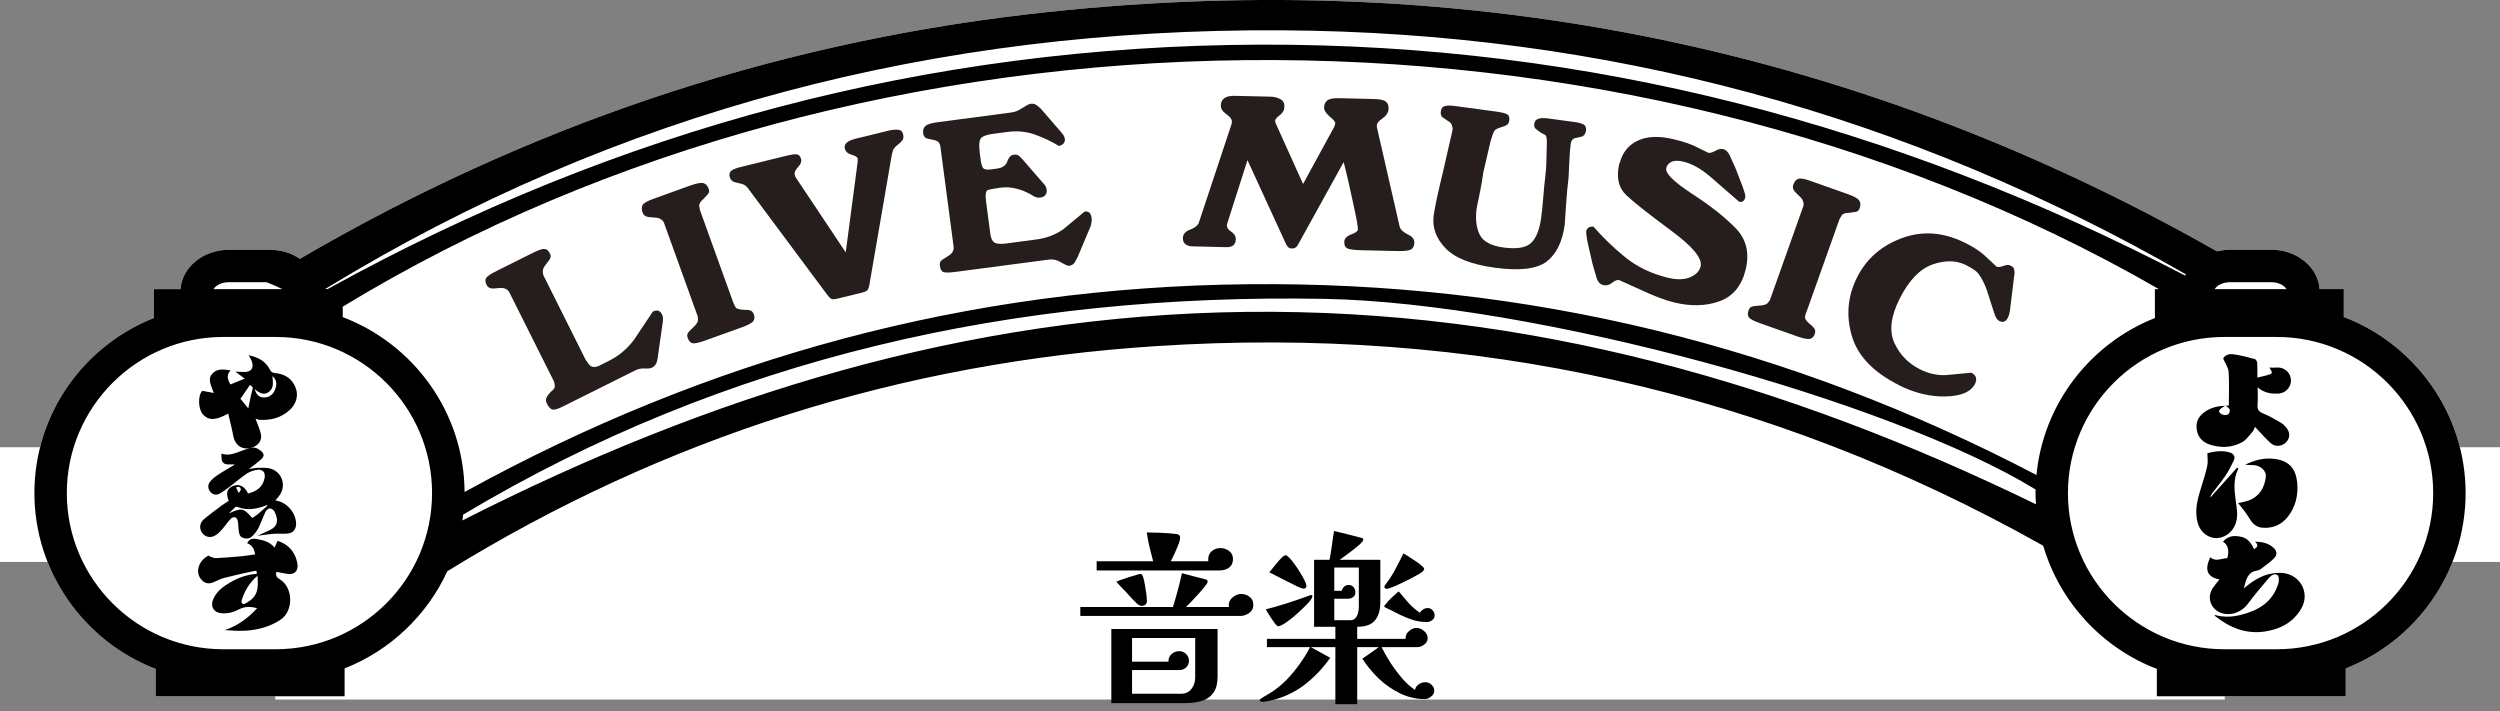
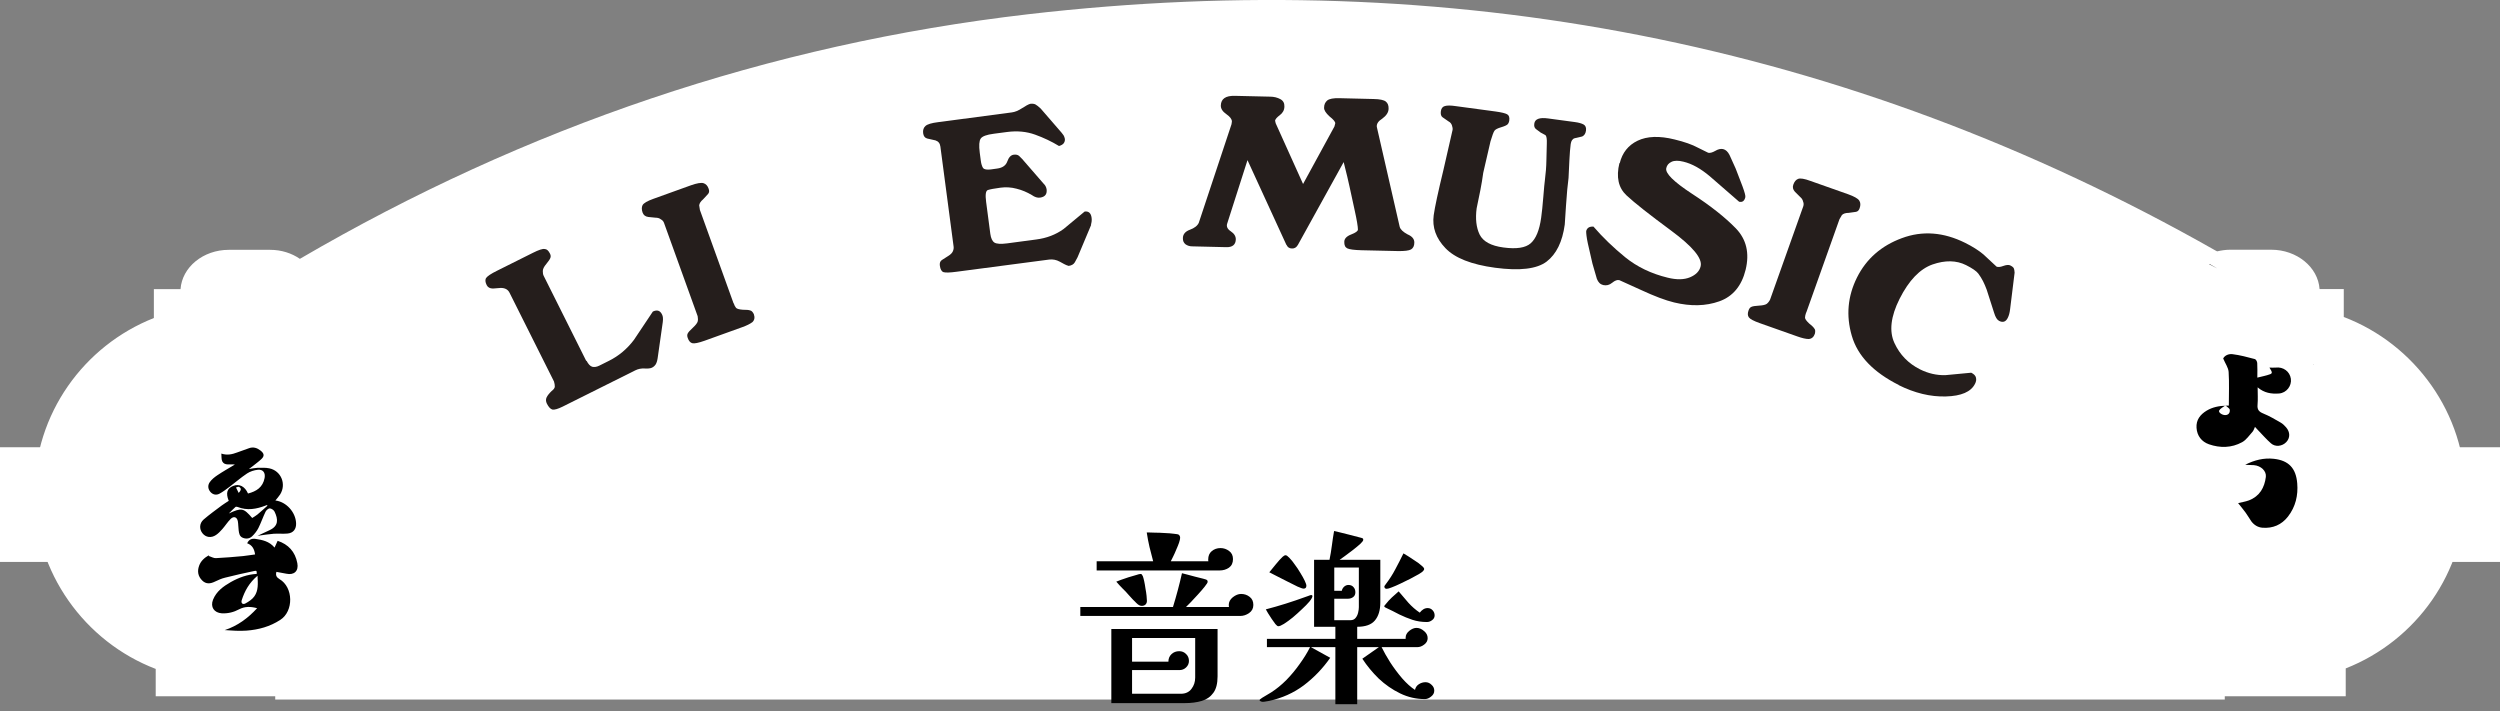
<svg xmlns="http://www.w3.org/2000/svg" width="218" height="62" viewBox="0 0 218 62" fill="none">
  <rect x="0" y="0" width="218" height="62" fill="#808080" stroke="none" />
  <path d="M24 27H194V61H24V27Z" fill="white" />
  <path d="M0 39H218V49H0V39Z" fill="white" />
  <path d="M118.492 49.488H116.348V51.52H117.004C117.026 51.392 117.09 51.275 117.196 51.168C117.314 51.061 117.442 51.008 117.58 51.008C117.772 51.008 117.922 51.072 118.028 51.2C118.135 51.317 118.188 51.467 118.188 51.648C118.188 51.829 118.124 51.968 117.996 52.064C117.868 52.16 117.719 52.208 117.548 52.208H116.348V54.08H117.772C117.954 54.08 118.098 54.016 118.204 53.888C118.311 53.76 118.386 53.605 118.428 53.424C118.471 53.243 118.492 53.083 118.492 52.944V49.488ZM114.444 51.984C114.444 52.08 114.359 52.235 114.188 52.448C114.018 52.651 113.799 52.875 113.532 53.12C113.276 53.365 113.01 53.605 112.732 53.84C112.455 54.064 112.199 54.251 111.964 54.4C111.74 54.539 111.575 54.608 111.468 54.608C111.404 54.608 111.319 54.544 111.212 54.416C111.116 54.288 111.01 54.139 110.892 53.968C110.775 53.787 110.668 53.621 110.572 53.472C110.476 53.312 110.412 53.2 110.38 53.136C110.956 52.987 111.532 52.821 112.108 52.64C112.684 52.459 113.25 52.267 113.804 52.064C113.858 52.043 113.948 52.011 114.076 51.968C114.204 51.915 114.29 51.888 114.332 51.888C114.407 51.888 114.444 51.92 114.444 51.984ZM113.916 51.072C113.916 51.243 113.836 51.328 113.676 51.328C113.591 51.328 113.415 51.269 113.148 51.152C112.882 51.024 112.583 50.875 112.252 50.704C111.922 50.533 111.607 50.373 111.308 50.224C111.02 50.075 110.812 49.968 110.684 49.904C110.834 49.723 111.02 49.493 111.244 49.216C111.479 48.928 111.676 48.709 111.836 48.56C111.879 48.517 111.922 48.485 111.964 48.464C112.007 48.432 112.055 48.416 112.108 48.416C112.183 48.416 112.295 48.496 112.444 48.656C112.594 48.805 112.748 48.997 112.908 49.232C113.079 49.456 113.239 49.696 113.388 49.952C113.548 50.208 113.676 50.437 113.772 50.64C113.868 50.843 113.916 50.987 113.916 51.072ZM125.068 60.224C125.068 60.427 124.978 60.597 124.796 60.736C124.615 60.885 124.434 60.96 124.252 60.96C123.495 60.96 122.775 60.795 122.092 60.464C121.41 60.133 120.786 59.701 120.22 59.168C119.666 58.624 119.191 58.048 118.796 57.44L120.236 56.432H118.348V61.408H116.444V56.432H114.316L115.996 57.36C115.346 58.288 114.578 59.088 113.692 59.76C112.807 60.421 111.799 60.875 110.668 61.12C110.572 61.141 110.476 61.157 110.38 61.168C110.284 61.189 110.188 61.2 110.092 61.2C110.05 61.2 109.996 61.184 109.932 61.152C109.868 61.131 109.836 61.099 109.836 61.056C109.836 61.013 109.911 60.944 110.06 60.848C110.21 60.752 110.37 60.656 110.54 60.56C110.711 60.464 110.818 60.4 110.86 60.368C111.308 60.08 111.746 59.723 112.172 59.296C112.599 58.859 112.988 58.389 113.34 57.888C113.703 57.387 114.002 56.901 114.236 56.432H110.476V55.712H116.444V54.656H114.588V48.816H115.932C116.018 48.4 116.087 47.984 116.14 47.568C116.194 47.141 116.258 46.72 116.332 46.304C116.407 46.315 116.567 46.352 116.812 46.416C117.068 46.48 117.346 46.549 117.644 46.624C117.954 46.699 118.22 46.768 118.444 46.832C118.668 46.885 118.796 46.923 118.828 46.944C118.86 46.965 118.876 47.008 118.876 47.072C118.876 47.147 118.786 47.269 118.604 47.44C118.423 47.6 118.21 47.776 117.964 47.968C117.719 48.16 117.484 48.336 117.26 48.496C117.047 48.656 116.898 48.763 116.812 48.816H120.364V52.528C120.364 53.211 120.204 53.739 119.884 54.112C119.575 54.475 119.063 54.656 118.348 54.656V55.712H122.572V55.6C122.572 55.376 122.679 55.179 122.892 55.008C123.106 54.837 123.314 54.752 123.516 54.752C123.751 54.752 123.97 54.843 124.172 55.024C124.386 55.195 124.492 55.403 124.492 55.648C124.492 55.872 124.391 56.059 124.188 56.208C123.996 56.357 123.794 56.432 123.58 56.432H120.476C120.668 56.827 120.919 57.269 121.228 57.76C121.548 58.251 121.895 58.715 122.268 59.152C122.652 59.589 123.026 59.925 123.388 60.16C123.431 59.947 123.543 59.781 123.724 59.664C123.906 59.547 124.098 59.488 124.3 59.488C124.503 59.488 124.679 59.563 124.828 59.712C124.988 59.851 125.068 60.021 125.068 60.224ZM125.1 53.664C125.1 53.835 125.026 53.973 124.876 54.08C124.738 54.187 124.588 54.24 124.428 54.24C123.98 54.24 123.559 54.176 123.164 54.048C122.78 53.92 122.402 53.765 122.028 53.584C121.666 53.392 121.292 53.205 120.908 53.024C120.866 53.003 120.823 52.981 120.78 52.96C120.738 52.939 120.711 52.901 120.7 52.848C120.722 52.827 120.743 52.8 120.764 52.768C120.796 52.736 120.823 52.704 120.844 52.672C121.004 52.469 121.18 52.277 121.372 52.096C121.575 51.915 121.772 51.739 121.964 51.568C122.242 51.899 122.524 52.229 122.812 52.56C123.111 52.891 123.442 53.179 123.804 53.424C123.89 53.307 123.991 53.211 124.108 53.136C124.226 53.061 124.354 53.024 124.492 53.024C124.663 53.024 124.807 53.088 124.924 53.216C125.042 53.344 125.1 53.493 125.1 53.664ZM124.188 49.616C124.188 49.669 124.162 49.723 124.108 49.776C124.066 49.84 123.938 49.936 123.724 50.064C123.522 50.181 123.276 50.315 122.988 50.464C122.711 50.603 122.428 50.741 122.14 50.88C121.852 51.019 121.596 51.131 121.372 51.216C121.159 51.301 121.01 51.344 120.924 51.344C120.786 51.344 120.716 51.275 120.716 51.136C120.716 51.115 120.738 51.077 120.78 51.024C120.823 50.971 120.85 50.933 120.86 50.912C121.17 50.507 121.442 50.08 121.676 49.632C121.922 49.173 122.156 48.715 122.38 48.256C122.455 48.299 122.588 48.379 122.78 48.496C122.972 48.613 123.175 48.747 123.388 48.896C123.612 49.035 123.799 49.173 123.948 49.312C124.108 49.44 124.188 49.541 124.188 49.616Z" fill="black" />
  <path d="M104.22 55.632H98.716V57.696H101.884C101.884 57.429 101.975 57.211 102.156 57.04C102.337 56.869 102.561 56.784 102.828 56.784C103.063 56.784 103.26 56.864 103.42 57.024C103.591 57.184 103.676 57.387 103.676 57.632C103.676 57.856 103.591 58.048 103.42 58.208C103.26 58.357 103.068 58.432 102.844 58.432H98.716V60.496H102.972C103.377 60.496 103.687 60.352 103.9 60.064C104.113 59.787 104.22 59.461 104.22 59.088V55.632ZM106.172 58.976C106.172 59.605 106.049 60.085 105.804 60.416C105.559 60.757 105.223 60.992 104.796 61.12C104.369 61.248 103.873 61.312 103.308 61.312H96.908V54.848H106.172V58.976ZM100.012 52.4C100.012 52.528 99.969 52.635 99.884 52.72C99.799 52.795 99.692 52.832 99.564 52.832C99.479 52.832 99.399 52.811 99.324 52.768C99.249 52.725 99.175 52.667 99.1 52.592C98.983 52.475 98.871 52.363 98.764 52.256C98.657 52.139 98.545 52.016 98.428 51.888C98.257 51.685 98.076 51.493 97.884 51.312C97.703 51.131 97.521 50.933 97.34 50.72C97.425 50.688 97.564 50.635 97.756 50.56C97.959 50.485 98.177 50.411 98.412 50.336C98.657 50.261 98.876 50.197 99.068 50.144C99.26 50.08 99.388 50.048 99.452 50.048C99.516 50.048 99.559 50.069 99.58 50.112C99.612 50.155 99.639 50.203 99.66 50.256C99.692 50.341 99.729 50.48 99.772 50.672C99.815 50.864 99.852 51.077 99.884 51.312C99.927 51.536 99.959 51.749 99.98 51.952C100.001 52.155 100.012 52.304 100.012 52.4ZM109.292 52.752C109.292 53.051 109.169 53.285 108.924 53.456C108.679 53.627 108.417 53.712 108.14 53.712H94.204V52.928H102.284C102.583 51.957 102.844 50.976 103.068 49.984C103.132 49.995 103.276 50.032 103.5 50.096C103.724 50.149 103.964 50.213 104.22 50.288C104.487 50.352 104.721 50.411 104.924 50.464C105.127 50.517 105.233 50.555 105.244 50.576C105.287 50.608 105.308 50.661 105.308 50.736C105.308 50.8 105.223 50.939 105.052 51.152C104.892 51.355 104.695 51.584 104.46 51.84C104.236 52.085 104.023 52.315 103.82 52.528C103.628 52.731 103.495 52.864 103.42 52.928H107.164C107.153 52.885 107.148 52.827 107.148 52.752C107.148 52.496 107.265 52.272 107.5 52.08C107.745 51.888 107.985 51.792 108.22 51.792C108.508 51.792 108.759 51.877 108.972 52.048C109.185 52.208 109.292 52.443 109.292 52.752ZM107.516 48.752C107.516 49.083 107.399 49.333 107.164 49.504C106.929 49.664 106.657 49.744 106.348 49.744H95.628V48.944H100.556C100.449 48.528 100.343 48.112 100.236 47.696C100.14 47.28 100.06 46.859 99.996 46.432H100.22C100.305 46.432 100.471 46.437 100.716 46.448C100.972 46.448 101.249 46.459 101.548 46.48C101.857 46.491 102.129 46.512 102.364 46.544C102.599 46.565 102.737 46.592 102.78 46.624C102.865 46.688 102.908 46.779 102.908 46.896C102.908 46.992 102.876 47.136 102.812 47.328C102.748 47.509 102.668 47.707 102.572 47.92C102.487 48.133 102.396 48.336 102.3 48.528C102.215 48.709 102.145 48.848 102.092 48.944H105.372C105.361 48.923 105.356 48.896 105.356 48.864C105.356 48.832 105.356 48.805 105.356 48.784C105.356 48.475 105.457 48.235 105.66 48.064C105.873 47.883 106.129 47.792 106.428 47.792C106.705 47.792 106.956 47.877 107.18 48.048C107.404 48.208 107.516 48.443 107.516 48.752Z" fill="black" />
  <g clip-path="url(#clip0_5_15)">
    <path d="M204.377 27.642V25.205H202.267C202.133 23.294 200.291 21.776 198.055 21.776H194.452C194.067 21.776 193.692 21.839 193.334 21.919C193.28 21.884 193.218 21.866 193.164 21.83C160.947 3.553 126.316 -3 89.663 1.241C67.032 3.866 45.831 11.08 26.15 22.571C25.435 22.08 24.541 21.785 23.557 21.785H19.954C17.709 21.785 15.876 23.303 15.742 25.214H13.417V27.732C7.319 30.142 3 36.071 3 42.999C3 49.928 7.399 55.964 13.578 58.33V60.714H30.049V58.285C34.019 56.722 37.229 53.669 39.008 49.812C57.947 38.124 78.638 31.607 100.867 30.178C128.319 28.401 154.151 34.071 178.169 47.589C179.617 52.517 183.31 56.499 188.076 58.33V60.714H204.547V58.285C210.663 55.883 215 49.937 215 42.99C215 36.044 210.574 30 204.377 27.642Z" fill="white" />
    <path d="M18.228 48.491C18.433 48.553 18.639 48.687 18.836 48.669C19.623 48.633 20.41 48.562 21.188 48.491C21.536 48.455 21.876 48.392 22.243 48.348C22.18 47.883 22.001 47.535 21.554 47.374C21.706 47.026 21.974 46.946 22.278 46.991C22.878 47.08 23.477 47.196 23.942 47.749C24.022 47.571 24.111 47.374 24.21 47.16C25.14 47.464 25.739 48.107 25.927 49.107C26.061 49.794 25.64 50.178 24.961 50.026C24.675 49.964 24.398 49.919 24.102 49.866C24.022 50.16 24.102 50.339 24.371 50.499C25.587 51.205 25.623 53.294 24.442 54.053C23.539 54.642 22.547 54.91 21.5 54.99C20.875 55.035 20.24 54.99 19.596 54.946C20.723 54.571 21.617 53.91 22.421 53.035C21.858 52.883 21.357 52.866 20.848 53.133C20.383 53.383 19.882 53.508 19.346 53.482C18.666 53.437 18.326 52.928 18.576 52.294C18.872 51.562 19.471 51.133 20.123 50.758C20.821 50.366 21.572 50.089 22.386 50.044C22.395 49.785 22.386 49.741 22.153 49.794C21.304 49.973 20.463 50.16 19.623 50.374C19.319 50.446 19.032 50.58 18.746 50.714C18.344 50.91 17.968 50.955 17.629 50.616C17.262 50.249 17.191 49.812 17.36 49.339C17.512 48.91 17.834 48.633 18.21 48.419V48.508L18.228 48.491ZM22.457 50.205C21.733 50.812 21.34 51.526 21.08 52.33C20.991 52.607 21.178 52.741 21.393 52.624C21.688 52.464 21.992 52.267 22.18 51.999C22.538 51.499 22.493 50.892 22.457 50.205Z" fill="black" />
-     <path d="M20.123 32.285C19.775 32.651 19.775 32.955 20.088 33.526C20.49 33.366 20.892 33.205 21.34 33.017C21.044 32.794 20.776 32.598 20.517 32.401C20.776 32.41 21.044 32.446 21.313 32.437C21.921 32.428 22.153 32.098 21.965 31.526C21.903 31.348 21.796 31.178 21.688 30.982C22.493 31.134 23.155 31.491 23.539 32.232C23.638 32.419 23.727 32.509 23.942 32.526C24.791 32.598 25.444 32.964 25.775 33.794C26.043 34.464 25.855 35.205 25.265 35.75C24.523 36.428 23.62 36.669 22.636 36.607C22.511 36.607 22.395 36.535 22.278 36.5C22.43 36.919 22.618 37.339 22.734 37.776C22.878 38.303 22.627 38.741 22.135 38.964C21.268 39.348 20.499 38.919 20.338 38C20.222 37.357 20.052 36.723 19.9 36.062C18.809 36.678 18.192 36.678 17.7 36.142C17.271 35.678 17.244 34.446 17.647 34.08C17.995 34.142 18.29 34.205 18.639 34.267C18.433 33.634 18.031 33.062 18.559 32.535C18.988 32.107 19.56 32.214 20.123 32.303V32.285ZM21.652 35.607C21.76 35.098 21.849 34.58 21.983 34.08C22.064 33.767 22.091 33.776 21.796 33.571C21.518 33.973 21.241 34.366 20.964 34.776C21.205 35.062 21.438 35.348 21.652 35.616V35.607ZM23.754 32.794C23.781 33.267 23.915 33.776 23.494 34.134C23.056 34.517 22.636 34.285 22.207 33.928C22.368 34.464 22.618 34.66 23.038 34.66C23.477 34.66 23.834 34.401 23.995 33.946C24.183 33.437 24.102 33.08 23.745 32.794H23.754Z" fill="black" />
    <path d="M19.936 43.651C19.676 42.982 19.801 42.589 20.329 42.374C20.857 42.16 21.348 42.401 21.626 43.035C22.359 42.848 22.922 42.491 23.074 41.678C23.155 41.223 22.94 40.919 22.484 40.964C22.162 40.999 21.813 41.107 21.545 41.285C21.009 41.642 20.517 42.071 19.998 42.464C19.721 42.669 19.444 42.883 19.149 43.044C18.872 43.196 18.576 43.151 18.353 42.901C18.12 42.633 18.102 42.303 18.299 42.035C18.469 41.794 18.711 41.607 18.961 41.437C19.426 41.124 19.918 40.848 20.481 40.508C20.043 40.446 19.605 40.624 19.39 40.249C19.292 40.071 19.328 39.812 19.301 39.553C19.819 39.723 20.248 39.616 20.678 39.455C21.026 39.321 21.375 39.205 21.724 39.08C22.099 38.946 22.43 39.062 22.725 39.294C23.038 39.544 23.083 39.767 22.779 40.044C22.457 40.339 22.099 40.589 21.706 40.901C21.983 40.857 22.216 40.803 22.448 40.794C22.797 40.794 23.146 40.767 23.485 40.839C24.514 41.053 24.988 42.214 24.433 43.107C24.317 43.294 24.156 43.464 24.013 43.642C24.961 43.758 25.774 44.651 25.819 45.615C25.846 46.133 25.578 46.482 25.068 46.526C24.666 46.562 24.263 46.517 23.861 46.544C23.414 46.58 22.967 46.651 22.457 46.723C22.842 46.544 23.172 46.383 23.503 46.232C24.299 45.865 24.263 45.285 23.942 44.616C23.879 44.482 23.673 44.339 23.521 44.33C23.405 44.33 23.217 44.491 23.155 44.624C22.931 45.089 22.761 45.589 22.529 46.053C22.395 46.312 22.198 46.562 21.992 46.758C21.778 46.964 21.483 47.017 21.187 46.901C20.883 46.785 20.848 46.517 20.812 46.249C20.776 45.982 20.785 45.714 20.74 45.455C20.669 45.08 20.383 44.982 20.114 45.249C19.846 45.517 19.64 45.848 19.39 46.133C19.22 46.321 19.041 46.517 18.836 46.651C18.416 46.937 17.942 46.865 17.655 46.499C17.369 46.142 17.378 45.633 17.754 45.303C18.264 44.866 18.809 44.473 19.345 44.071C19.542 43.928 19.748 43.803 19.953 43.669L19.936 43.651ZM23.316 44.107C23.316 44.107 23.298 44.062 23.289 44.035C23.253 44.053 23.208 44.062 23.172 44.08C22.368 44.392 21.554 44.544 20.713 44.205C20.66 44.187 20.57 44.178 20.535 44.205C20.329 44.392 20.141 44.589 19.953 44.776C21.062 44.258 21.232 44.285 21.992 45.169C22.144 45.071 22.305 44.982 22.448 44.866C22.752 44.616 23.038 44.348 23.333 44.089L23.316 44.107ZM20.812 42.982C21.071 42.714 21.035 42.553 20.839 42.455C20.785 42.419 20.669 42.491 20.579 42.508C20.651 42.651 20.713 42.794 20.812 42.982Z" fill="black" />
-     <path d="M193.54 50.526C192.467 50.33 192.207 49.687 192.744 48.589C193.218 49.026 193.728 48.678 194.219 48.669C194.416 48.035 194.273 47.482 193.844 47.24C194.157 46.865 194.55 46.714 195.015 46.749C195.802 46.803 196.169 47.071 196.562 47.892C196.804 47.723 197.009 47.571 196.643 47.24C197.286 47.24 197.823 47.374 198.252 47.767C198.547 48.035 198.601 48.357 198.324 48.651C197.993 48.999 197.581 49.285 197.197 49.58C197.09 49.669 196.947 49.732 196.804 49.758C195.954 49.892 195.865 50.571 195.659 51.303C195.865 51.142 196.008 51.026 196.151 50.919C196.964 50.303 197.85 49.919 198.905 49.955C200.514 50.008 201.48 51.642 200.684 53.044C199.996 54.258 198.86 54.856 197.528 55.062C195.883 55.321 194.461 54.749 193.191 53.749C193.164 53.731 193.155 53.696 193.102 53.615C193.871 53.839 194.604 53.812 195.337 53.633C196.884 53.258 198.154 52.535 198.663 50.91C198.735 50.678 198.753 50.285 198.61 50.16C198.395 49.964 198.064 50.151 197.885 50.357C197.242 51.107 196.598 51.865 196.008 52.66C195.444 53.419 194.416 53.767 193.593 53.41C192.717 53.026 192.431 52.044 192.968 51.258C193.137 51.017 193.334 50.785 193.54 50.526Z" fill="black" />
    <path d="M194.354 35.348C194.354 34.357 194.398 33.384 194.336 32.428C194.309 32.053 194.041 31.696 193.862 31.259C193.996 30.991 194.345 30.839 194.675 30.884C195.328 30.964 195.981 31.142 196.625 31.312C196.723 31.339 196.821 31.526 196.83 31.651C196.857 32.044 196.839 32.437 196.839 32.928C197.26 32.821 197.617 32.759 197.948 32.634C198.172 32.553 198.145 32.446 197.894 32.053C198.073 32.053 198.261 32.071 198.449 32.053C199.093 31.973 199.674 32.392 199.763 33.026C199.853 33.651 199.379 34.258 198.744 34.312C198.073 34.366 197.429 34.267 196.866 33.776C196.866 34.303 196.902 34.812 196.857 35.312C196.821 35.732 196.991 35.91 197.367 36.062C197.894 36.276 198.395 36.571 198.887 36.857C199.057 36.955 199.209 37.107 199.343 37.258C199.71 37.678 199.71 38.187 199.361 38.553C199.012 38.919 198.413 39 198.029 38.66C197.608 38.294 197.242 37.857 196.848 37.455C196.786 37.383 196.723 37.321 196.634 37.223C196.562 37.383 196.517 37.535 196.428 37.642C196.133 37.964 195.874 38.366 195.507 38.562C194.595 39.062 193.593 39.08 192.619 38.741C191.984 38.517 191.582 38.008 191.537 37.303C191.492 36.616 191.859 36.151 192.413 35.812C192.932 35.5 193.504 35.392 194.094 35.375C194.202 35.375 194.309 35.366 194.354 35.366V35.348ZM194.067 35.348C193.835 35.517 193.611 35.616 193.513 35.794C193.424 35.955 193.754 36.196 194.032 36.196C194.336 36.196 194.47 35.982 194.434 35.723C194.416 35.607 194.228 35.508 194.067 35.357V35.348Z" fill="black" />
-     <path d="M195.185 40.866C194.711 41.785 194.836 42.741 194.962 43.705C195.051 44.366 195.185 45.026 194.935 45.687C194.532 46.767 193.343 47.249 192.431 46.678C191.832 46.303 191.608 45.705 191.537 45.044C191.439 44.178 191.68 43.366 191.93 42.544C192.127 41.901 192.333 41.267 192.476 40.616C192.547 40.294 192.485 39.937 192.485 39.517C193.084 39.366 193.781 39.241 194.488 39.473C194.783 39.571 194.935 39.839 194.792 40.142C194.577 40.607 194.336 41.062 194.058 41.482C193.701 42.017 193.281 42.517 192.887 43.026C192.816 43.124 192.753 43.241 192.744 43.383C193.522 42.517 194.291 41.651 195.069 40.785C195.105 40.812 195.149 40.83 195.185 40.857V40.866Z" fill="black" />
    <path d="M195.176 43.866C195.462 43.794 195.793 43.75 196.106 43.633C197.036 43.276 197.465 42.526 197.582 41.589C197.644 41.071 197.161 40.616 196.544 40.562C196.294 40.535 196.044 40.562 195.784 40.526C196.571 40.125 197.403 39.91 198.279 40.008C199.567 40.151 200.21 40.821 200.318 42.142C200.407 43.196 200.175 44.187 199.513 45.044C198.95 45.767 198.19 46.089 197.277 46.017C196.875 45.982 196.553 45.776 196.312 45.455C196.142 45.214 195.999 44.946 195.82 44.705C195.614 44.419 195.382 44.151 195.167 43.875L195.176 43.866Z" fill="black" />
    <path d="M51.142 31.446C51.294 31.75 51.464 31.928 51.643 31.982C51.822 32.026 52.028 32 52.26 31.884L53.101 31.464C53.959 31.035 54.683 30.428 55.282 29.634L56.928 27.169C57.294 26.991 57.562 27.071 57.732 27.428C57.813 27.58 57.831 27.794 57.795 28.08L57.348 31.223C57.312 31.473 57.25 31.66 57.169 31.785C57.08 31.91 56.981 32 56.847 32.062C56.722 32.125 56.507 32.151 56.212 32.133C55.917 32.116 55.649 32.169 55.399 32.294L49.05 35.464C48.648 35.66 48.352 35.749 48.165 35.714C47.986 35.66 47.834 35.482 47.691 35.205C47.593 35.008 47.584 34.821 47.664 34.651C47.745 34.482 47.897 34.294 48.102 34.098C48.281 33.964 48.379 33.83 48.379 33.705C48.379 33.58 48.361 33.437 48.308 33.267L44.427 25.517C44.293 25.25 44.043 25.107 43.667 25.107L42.987 25.16C42.728 25.16 42.54 25.062 42.442 24.866C42.308 24.598 42.29 24.384 42.397 24.232C42.505 24.08 42.818 23.866 43.345 23.607L46.475 22.044C46.975 21.794 47.315 21.678 47.494 21.714C47.673 21.714 47.825 21.848 47.959 22.116C48.022 22.241 48.04 22.366 47.995 22.482C47.959 22.598 47.834 22.776 47.637 23.017C47.431 23.259 47.333 23.464 47.333 23.634C47.333 23.803 47.351 23.937 47.405 24.044L51.124 31.482L51.142 31.446Z" fill="#251E1C" />
    <path d="M63.974 26.437C64.037 26.625 64.108 26.759 64.18 26.839C64.251 26.928 64.448 26.982 64.761 27.009C65.083 27.009 65.297 27.026 65.413 27.071C65.53 27.089 65.637 27.196 65.735 27.392C65.834 27.678 65.798 27.91 65.61 28.089C65.413 28.241 65.109 28.392 64.707 28.535L61.434 29.714C60.907 29.901 60.549 29.973 60.37 29.928C60.191 29.884 60.057 29.723 59.968 29.464C59.914 29.312 59.914 29.187 59.968 29.08C60.022 28.973 60.165 28.803 60.415 28.58C60.657 28.357 60.8 28.169 60.835 28.044C60.871 27.91 60.871 27.759 60.835 27.571L57.902 19.437C57.858 19.303 57.759 19.196 57.625 19.125C57.509 19.027 57.348 18.982 57.151 18.982L56.525 18.919C56.275 18.884 56.114 18.759 56.034 18.535C55.944 18.277 55.944 18.062 56.034 17.884C56.132 17.714 56.445 17.527 56.972 17.339L60.245 16.16C60.773 15.973 61.139 15.911 61.345 15.973C61.551 16.035 61.703 16.196 61.792 16.455C61.864 16.643 61.846 16.794 61.747 16.91L61.309 17.384C61.104 17.553 60.996 17.723 60.969 17.902L61.032 18.312L63.965 26.446L63.974 26.437Z" fill="#251E1C" />
-     <path d="M74.793 14.071V13.812C74.757 13.696 74.579 13.589 74.257 13.491C73.926 13.393 73.729 13.214 73.667 12.955C73.568 12.562 73.89 12.277 74.632 12.089L77.404 11.411C77.762 11.321 78.057 11.294 78.298 11.312C78.54 11.33 78.692 11.455 78.746 11.687C78.808 11.928 78.781 12.116 78.674 12.25C78.567 12.384 78.433 12.509 78.272 12.634C78.111 12.75 77.985 12.893 77.887 13.053L77.771 13.464L75.804 24.875C75.768 25.071 75.714 25.214 75.634 25.303C75.553 25.393 75.41 25.455 75.205 25.509L73.085 26.026C72.781 26.098 72.576 26.116 72.486 26.062C72.397 26.009 72.272 25.892 72.129 25.696L65.217 16.41C65.091 16.223 64.913 16.098 64.68 16.035L64.027 15.875C63.822 15.803 63.688 15.652 63.625 15.411C63.571 15.178 63.625 15.009 63.777 14.884C63.929 14.759 64.224 14.652 64.626 14.553L68.507 13.598C69.008 13.473 69.339 13.428 69.509 13.464C69.679 13.5 69.795 13.634 69.857 13.875C69.911 14.089 69.822 14.321 69.589 14.571C69.357 14.821 69.258 15.036 69.294 15.232L69.366 15.437L73.747 22.009L74.793 14.08V14.071Z" fill="#251E1C" />
    <path d="M95.154 19.598L93.965 22.428L93.723 22.875C93.625 23.044 93.446 23.151 93.187 23.187C93.115 23.169 93.052 23.143 92.981 23.116C92.909 23.089 92.722 22.991 92.418 22.821C92.114 22.651 91.801 22.598 91.488 22.634L83.413 23.696C82.832 23.776 82.448 23.785 82.278 23.732C82.108 23.678 82.001 23.491 81.956 23.178C81.92 22.946 81.983 22.776 82.126 22.678L82.671 22.33C82.895 22.196 83.029 22.053 83.091 21.91C83.154 21.768 83.172 21.625 83.154 21.5L82.001 12.777C81.965 12.5 81.822 12.321 81.571 12.241L80.856 12.08C80.65 12.027 80.534 11.875 80.498 11.616C80.463 11.348 80.534 11.134 80.704 10.982C80.874 10.83 81.24 10.723 81.804 10.652L88.224 9.803C88.51 9.768 88.805 9.643 89.118 9.437C89.431 9.232 89.663 9.107 89.833 9.053C90.03 9.027 90.182 9.053 90.29 9.107C90.397 9.161 90.549 9.286 90.746 9.464L92.57 11.571C92.632 11.643 92.686 11.723 92.74 11.794C92.793 11.875 92.829 11.982 92.856 12.107C92.874 12.25 92.838 12.375 92.757 12.491C92.677 12.598 92.534 12.678 92.346 12.732C91.702 12.339 91.005 12.009 90.263 11.741C89.52 11.473 88.707 11.393 87.822 11.509L86.668 11.661C86.033 11.741 85.649 11.884 85.515 12.089C85.38 12.294 85.354 12.696 85.434 13.312L85.523 13.991C85.559 14.286 85.631 14.509 85.729 14.661C85.837 14.777 86.051 14.812 86.382 14.777L86.963 14.696C87.419 14.634 87.714 14.428 87.839 14.071C87.965 13.714 88.152 13.527 88.385 13.491C88.582 13.464 88.734 13.491 88.859 13.589L89.136 13.866L91.005 16.018C91.139 16.143 91.228 16.303 91.264 16.5C91.318 16.928 91.13 17.169 90.701 17.232C90.468 17.268 90.227 17.187 89.977 17.009C89.556 16.759 89.118 16.571 88.644 16.455C88.179 16.33 87.705 16.303 87.24 16.366C86.695 16.437 86.328 16.509 86.141 16.571C85.953 16.634 85.908 16.982 85.989 17.598L86.355 20.384C86.409 20.777 86.525 21.027 86.713 21.152C86.9 21.268 87.267 21.294 87.813 21.223L90.352 20.884C91.264 20.768 92.06 20.464 92.74 19.973L94.582 18.446C94.93 18.402 95.136 18.58 95.189 19C95.216 19.205 95.189 19.41 95.127 19.598H95.154Z" fill="#251E1C" />
    <path d="M112.179 21.366L108.781 13.964L107.01 19.5C106.93 19.75 107.028 19.973 107.323 20.169C107.619 20.366 107.762 20.598 107.762 20.866C107.753 21.339 107.467 21.571 106.921 21.553L103.952 21.482C103.738 21.482 103.55 21.419 103.389 21.312C103.219 21.178 103.139 21 103.148 20.768C103.148 20.428 103.362 20.178 103.756 20.035C104.149 19.893 104.417 19.687 104.534 19.428L107.386 10.839L107.422 10.598C107.422 10.393 107.261 10.178 106.939 9.955C106.617 9.732 106.447 9.482 106.456 9.196C106.474 8.616 106.876 8.339 107.672 8.357L110.739 8.428C111.097 8.428 111.392 8.509 111.642 8.643C111.893 8.777 112.009 8.991 112 9.277C112 9.589 111.866 9.839 111.607 10.036C111.356 10.223 111.213 10.384 111.186 10.518L111.24 10.75L113.627 16.044L116.364 11.027L116.435 10.75C116.435 10.616 116.274 10.419 115.934 10.152C115.612 9.857 115.451 9.607 115.46 9.393C115.46 9.116 115.559 8.911 115.738 8.759C115.916 8.616 116.274 8.545 116.82 8.562L119.788 8.634C120.325 8.643 120.682 8.723 120.843 8.857C121.013 8.991 121.094 9.196 121.085 9.473C121.085 9.786 120.897 10.08 120.53 10.348C120.182 10.562 120.03 10.803 120.057 11.062L122.051 19.768C122.113 20.009 122.346 20.223 122.739 20.437C123.141 20.607 123.338 20.848 123.329 21.16C123.329 21.446 123.222 21.643 123.043 21.75C122.855 21.857 122.471 21.901 121.899 21.893L118.733 21.821C118.089 21.803 117.678 21.75 117.49 21.66C117.302 21.571 117.213 21.384 117.222 21.089C117.222 20.812 117.428 20.598 117.821 20.446C118.214 20.294 118.411 20.151 118.411 20.018C118.411 19.785 118.322 19.205 118.116 18.285C117.91 17.366 117.767 16.696 117.678 16.268C117.589 15.839 117.419 15.125 117.168 14.134L113.18 21.348C113.055 21.571 112.885 21.678 112.662 21.669C112.429 21.669 112.268 21.553 112.179 21.339V21.366Z" fill="#251E1C" />
    <path d="M128.766 18.143C128.64 19.08 128.73 19.848 129.025 20.455C129.329 21.062 130.018 21.437 131.099 21.58C132.226 21.732 133.022 21.616 133.478 21.214C133.934 20.812 134.238 20.08 134.39 18.982C134.453 18.544 134.515 17.937 134.578 17.16C134.64 16.384 134.685 15.911 134.712 15.732C134.792 15.116 134.837 14.536 134.846 13.982C134.855 13.428 134.873 12.946 134.882 12.527C134.9 12.116 134.855 11.866 134.766 11.786L134.336 11.553L133.943 11.259C133.809 11.161 133.755 11 133.791 10.777C133.845 10.375 134.247 10.223 135.007 10.33L137.323 10.643C137.663 10.687 137.913 10.759 138.092 10.857C138.262 10.955 138.333 11.134 138.298 11.393C138.262 11.643 138.155 11.812 137.967 11.902L137.314 12.053C137.117 12.107 137.01 12.277 136.965 12.562C136.921 12.911 136.876 13.393 136.849 14C136.822 14.607 136.795 15.116 136.777 15.518C136.697 16.089 136.625 16.902 136.554 17.955C136.482 19.009 136.447 19.553 136.447 19.58C136.241 21.089 135.713 22.16 134.864 22.812C134.014 23.455 132.521 23.634 130.375 23.348C128.31 23.071 126.861 22.5 126.038 21.634C125.216 20.776 124.876 19.821 125.019 18.768C125.117 18.062 125.404 16.732 125.877 14.777L126.664 11.33C126.682 11.223 126.664 11.098 126.611 10.937C126.557 10.777 126.459 10.661 126.316 10.589L125.788 10.223C125.654 10.125 125.609 9.946 125.645 9.687C125.681 9.455 125.788 9.303 125.985 9.25C126.182 9.187 126.486 9.187 126.915 9.25L130.42 9.723C130.93 9.795 131.26 9.875 131.421 9.964C131.582 10.053 131.645 10.232 131.609 10.5C131.591 10.643 131.538 10.759 131.466 10.839C131.386 10.919 131.198 11.009 130.894 11.098C130.59 11.187 130.402 11.286 130.322 11.393C130.241 11.5 130.125 11.812 129.973 12.321L129.338 15.071C129.266 15.589 129.186 16.089 129.088 16.58C128.989 17.062 128.882 17.589 128.766 18.152V18.143Z" fill="#251E1C" />
    <path d="M141.24 14.232C141.463 13.321 141.982 12.661 142.804 12.268C143.627 11.875 144.7 11.83 146.023 12.161C146.873 12.366 147.561 12.607 148.071 12.884L148.956 13.321C149.108 13.357 149.314 13.303 149.564 13.161C149.815 13.009 150.047 12.955 150.253 13C150.485 13.053 150.673 13.232 150.816 13.518L151.353 14.705L151.943 16.241C152.14 16.777 152.22 17.089 152.193 17.196C152.113 17.527 151.934 17.66 151.648 17.589L149.09 15.366C148.304 14.705 147.543 14.277 146.792 14.098C146.363 13.991 146.014 13.991 145.764 14.107C145.514 14.223 145.353 14.402 145.299 14.661C145.192 15.107 145.943 15.848 147.552 16.902C149.162 17.946 150.432 18.955 151.362 19.91C152.292 20.875 152.569 22.071 152.22 23.518C151.871 24.937 151.102 25.857 149.922 26.276C148.742 26.696 147.427 26.723 145.988 26.375C145.21 26.187 144.253 25.821 143.117 25.294L141.204 24.428C141.025 24.384 140.819 24.464 140.578 24.66C140.336 24.857 140.086 24.919 139.8 24.857C139.541 24.794 139.362 24.616 139.246 24.312L138.861 22.982L138.459 21.223C138.405 20.955 138.36 20.732 138.342 20.553C138.325 20.375 138.307 20.241 138.316 20.151C138.351 20.009 138.423 19.91 138.53 19.839C138.638 19.776 138.781 19.75 138.95 19.759C139.755 20.696 140.685 21.589 141.713 22.428C142.751 23.268 143.985 23.866 145.424 24.214C146.211 24.41 146.864 24.393 147.374 24.178C147.883 23.964 148.196 23.643 148.295 23.223C148.465 22.535 147.606 21.5 145.719 20.107C143.833 18.714 142.536 17.696 141.83 17.035C141.123 16.375 140.918 15.437 141.213 14.223L141.24 14.232Z" fill="#251E1C" />
    <path d="M157.495 27.25C157.433 27.437 157.397 27.58 157.397 27.696C157.397 27.812 157.513 27.973 157.746 28.196C157.996 28.392 158.148 28.544 158.211 28.651C158.291 28.732 158.309 28.884 158.256 29.107C158.157 29.392 157.978 29.544 157.719 29.562C157.469 29.562 157.138 29.482 156.735 29.339L153.454 28.178C152.926 27.991 152.604 27.821 152.497 27.669C152.39 27.517 152.381 27.312 152.479 27.053C152.533 26.901 152.613 26.803 152.721 26.759C152.828 26.705 153.051 26.669 153.382 26.651C153.713 26.634 153.937 26.58 154.053 26.5C154.16 26.419 154.259 26.303 154.348 26.134L157.245 17.991C157.29 17.857 157.29 17.714 157.227 17.571C157.2 17.419 157.102 17.285 156.959 17.16L156.512 16.714C156.342 16.526 156.297 16.321 156.378 16.098C156.467 15.839 156.61 15.669 156.798 15.598C156.986 15.527 157.343 15.58 157.871 15.777L161.153 16.937C161.68 17.125 162.011 17.312 162.127 17.491C162.244 17.669 162.252 17.893 162.163 18.151C162.1 18.339 161.993 18.446 161.841 18.473L161.206 18.562C160.938 18.562 160.741 18.625 160.616 18.75L160.402 19.116L157.504 27.259L157.495 27.25Z" fill="#251E1C" />
    <path d="M165.588 33.58C163.361 32.464 161.984 31.035 161.475 29.276C160.965 27.517 161.117 25.83 161.931 24.196C162.744 22.571 164.05 21.428 165.838 20.768C167.635 20.098 169.477 20.241 171.364 21.178C171.99 21.491 172.518 21.821 172.947 22.178L174.1 23.25C174.217 23.303 174.413 23.294 174.673 23.196C174.941 23.098 175.138 23.08 175.272 23.134C175.46 23.223 175.567 23.312 175.603 23.393C175.638 23.464 175.665 23.598 175.674 23.776L175.281 26.964C175.245 27.267 175.182 27.517 175.075 27.723C174.905 28.062 174.655 28.151 174.324 27.982C174.145 27.892 174.002 27.66 173.886 27.276L173.242 25.267C173.144 25 173.036 24.75 172.92 24.518C172.804 24.294 172.67 24.071 172.509 23.857C172.348 23.643 171.99 23.393 171.436 23.116C170.595 22.696 169.621 22.678 168.512 23.062C167.412 23.455 166.455 24.446 165.641 26.062C164.872 27.598 164.72 28.884 165.194 29.91C165.668 30.937 166.41 31.696 167.421 32.205C168.136 32.562 168.869 32.732 169.63 32.714L171.892 32.5C172.124 32.616 172.267 32.758 172.303 32.928C172.348 33.098 172.321 33.276 172.223 33.464C171.874 34.169 171.024 34.535 169.674 34.571C168.324 34.607 166.956 34.276 165.543 33.571L165.588 33.58Z" fill="#251E1C" />
    <path d="M201.757 31.785C201.757 31.785 201.73 31.803 201.721 31.812C201.739 31.812 201.766 31.812 201.784 31.812C201.784 31.812 201.766 31.794 201.757 31.794V31.785Z" fill="black" />
    <path d="M192.681 23.026C192.681 23.026 192.654 23.035 192.646 23.044C192.878 23.169 193.11 23.285 193.343 23.41C193.119 23.276 192.896 23.16 192.681 23.026Z" fill="black" />
-     <path d="M204.377 27.642V25.205H202.267C202.133 23.294 200.291 21.776 198.055 21.776H194.452C194.067 21.776 193.692 21.839 193.334 21.919C193.28 21.884 193.218 21.866 193.164 21.83C160.947 3.553 126.316 -3 89.663 1.241C67.032 3.866 45.831 11.08 26.15 22.571C25.435 22.08 24.541 21.785 23.557 21.785H19.954C17.709 21.785 15.876 23.303 15.742 25.214H13.417V27.732C7.319 30.142 3 36.071 3 42.999C3 49.928 7.399 55.964 13.578 58.33V60.714H30.049V58.285C34.019 56.722 37.229 53.669 39.008 49.812C57.947 38.124 78.638 31.607 100.867 30.178C128.319 28.401 154.151 34.071 178.169 47.589C179.617 52.517 183.31 56.499 188.076 58.33V60.714H204.547V58.285C210.663 55.883 215 49.937 215 42.99C215 36.044 210.574 30 204.377 27.642ZM198.046 24.607C198.681 24.607 199.2 24.892 199.379 25.214H193.12C193.298 24.901 193.817 24.607 194.452 24.607H198.055H198.046ZM177.579 41.419C155.993 30.142 133.183 24.535 108.799 24.785C84.45 25.035 61.837 31.169 40.511 42.901C40.466 35.937 36.058 30 29.888 27.651V26.741C75.831 -1.214 140.81 -2.116 188.264 25.214H187.906V27.732C182.282 29.964 178.178 35.187 177.579 41.428V41.419ZM111.732 2.643C139.997 2.803 166.232 9.928 190.607 23.919C190.589 23.955 190.571 24 190.553 24.035C165.311 10.893 138.512 3.803 109.872 3.893C80.892 3.991 53.834 11.25 28.573 25.205H28.35C53.905 9.589 81.768 2.473 111.732 2.643ZM19.954 24.607H23.244C23.718 24.785 24.174 25 24.63 25.214H18.621C18.8 24.901 19.319 24.607 19.954 24.607ZM24.04 56.615H19.462C11.942 56.615 5.826 50.508 5.826 42.999C5.826 35.49 11.942 29.383 19.462 29.383H24.04C31.56 29.383 37.676 35.49 37.676 42.999C37.676 50.508 31.56 56.615 24.04 56.615ZM108.709 27.196C84.236 27.473 61.756 34.49 40.323 45.383C40.35 45.214 40.368 45.044 40.386 44.874C63.366 31.142 88.582 25.571 115.496 26.062C133.755 26.392 164.899 34.946 177.507 42.687C177.507 42.794 177.498 42.892 177.498 42.999C177.498 43.33 177.516 43.651 177.534 43.973C155.868 33.419 133.192 26.919 108.709 27.196ZM198.538 56.615H193.96C186.44 56.615 180.324 50.508 180.324 42.999C180.324 35.49 186.44 29.383 193.96 29.383H198.538C206.058 29.383 212.174 35.49 212.174 42.999C212.174 50.508 206.058 56.615 198.538 56.615Z" fill="black" />
  </g>
  <defs>
    <clipPath id="clip0_5_15">
      <rect width="212" height="60.714" fill="white" transform="translate(3)" />
    </clipPath>
  </defs>
</svg>